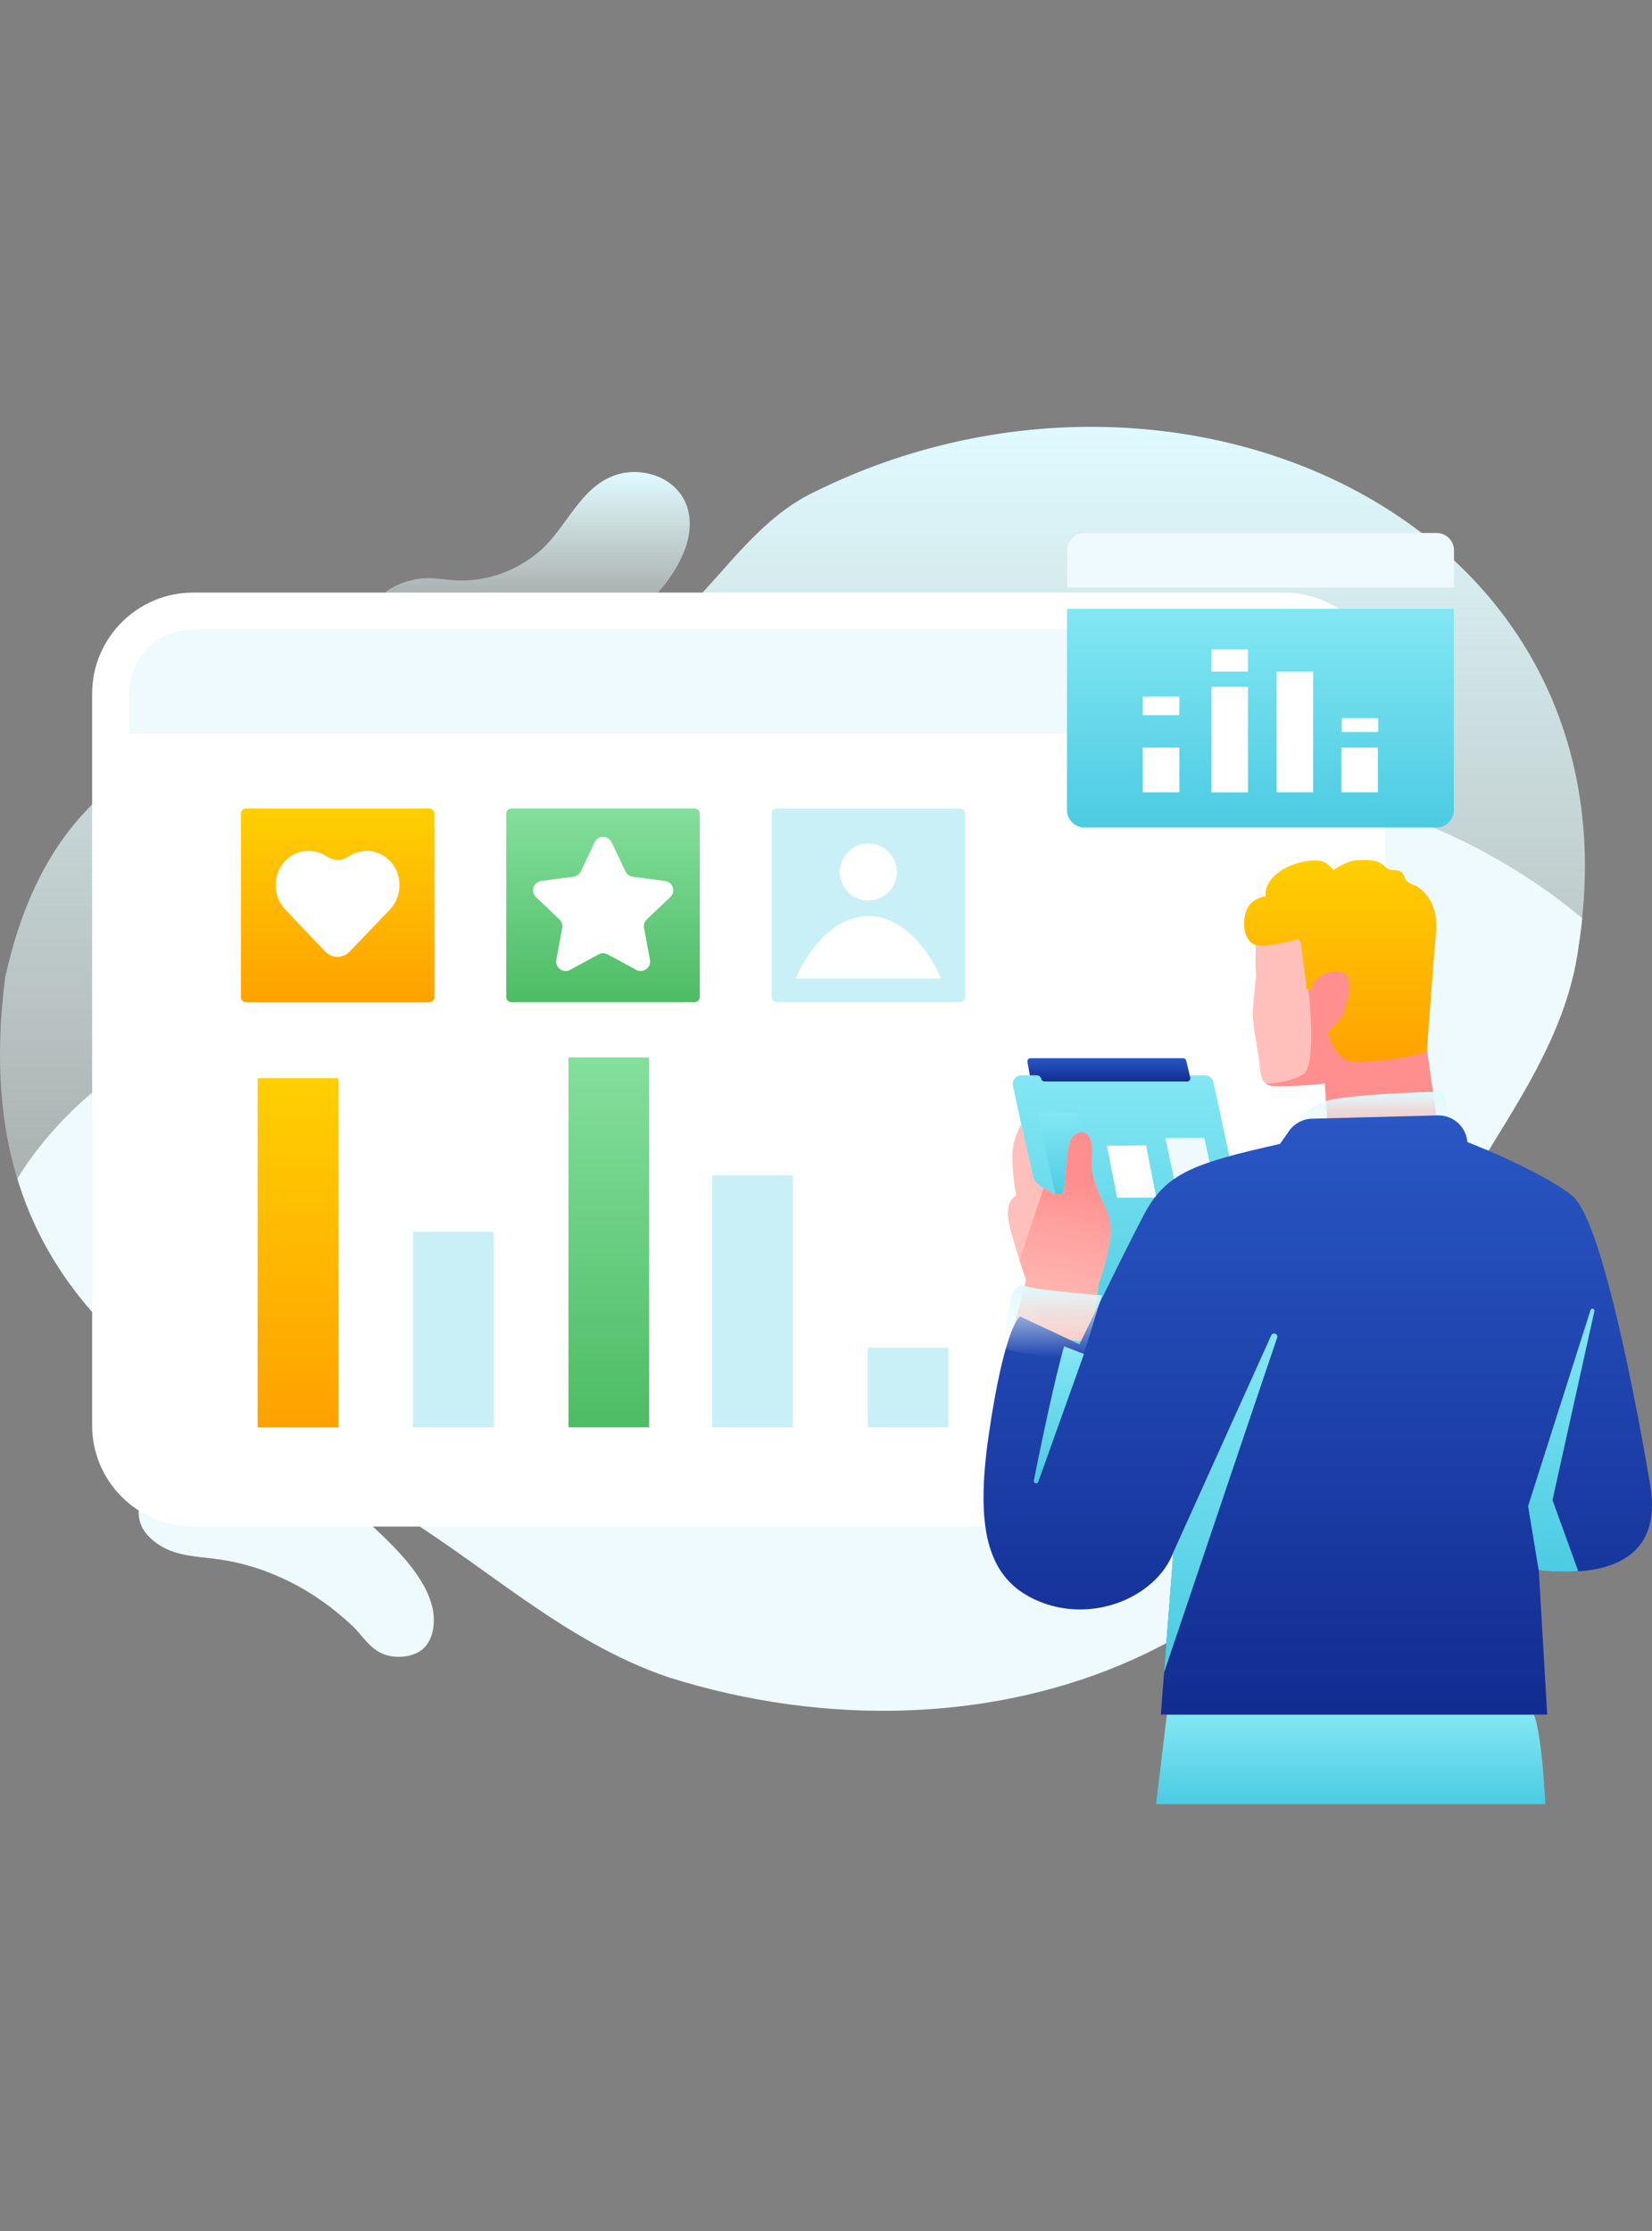
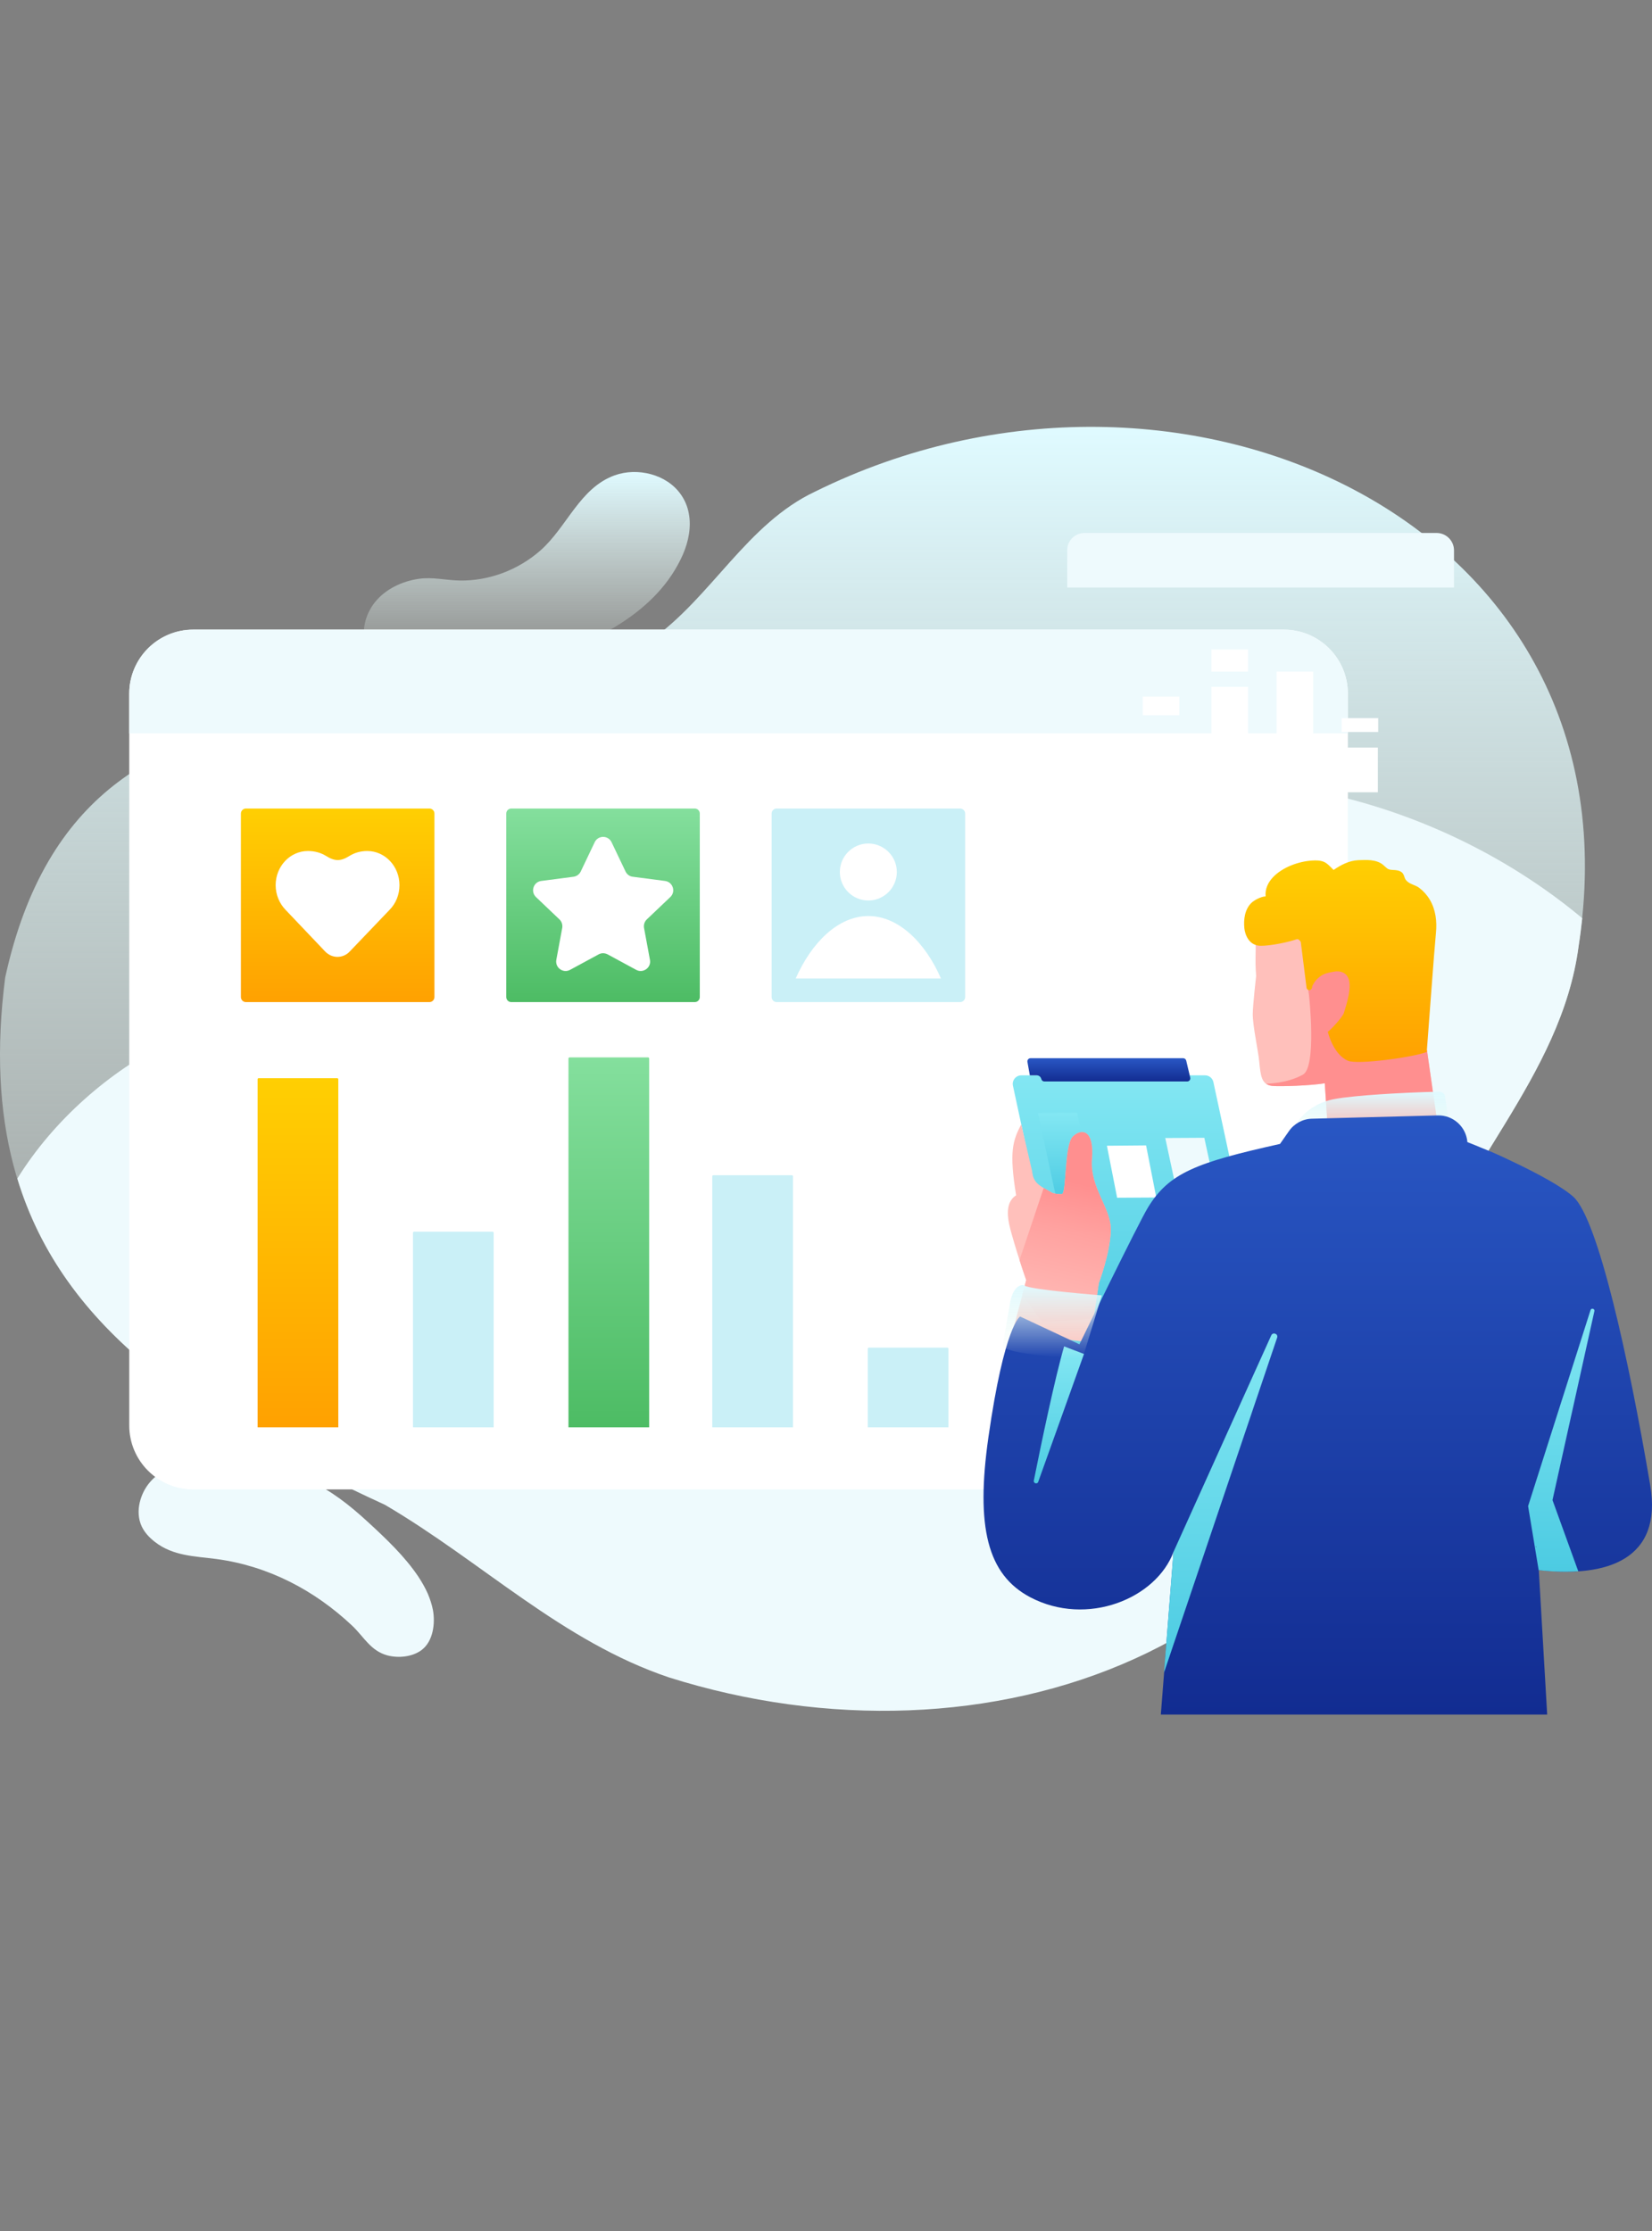
<svg xmlns="http://www.w3.org/2000/svg" width="120" height="162" viewBox="0 0 120 162" fill="none">
  <rect x="0" y="0" width="120" height="162" fill="#808080" stroke="none" />
-   <path d="M84.759 124.517L83.976 131.005H112.254C111.941 125.292 111.413 124.517 111.413 124.517H84.759Z" fill="url(#paint0_linear_913_15610)" />
  <path d="M50.033 37.282C49.943 36.788 49.753 36.318 49.44 35.881C48.409 34.43 46.299 33.927 44.658 34.512C42.119 35.419 41.187 38.264 39.266 39.962C37.658 41.38 35.539 42.188 33.396 42.155C32.39 42.139 31.426 41.883 30.42 42.031C29.208 42.204 27.996 42.773 27.229 43.738C26.627 44.496 26.314 45.494 26.471 46.45C26.842 48.684 29.076 49.295 31.046 49.336C33.742 49.385 36.513 48.759 39.068 47.951C43.207 46.64 47.75 44.48 49.605 40.267C50.017 39.311 50.223 38.264 50.033 37.282Z" fill="url(#paint1_linear_913_15610)" />
  <path d="M31.07 115.712C30.881 115.283 30.642 114.871 30.386 114.483C29.405 113.016 28.028 111.713 26.726 110.518C26.074 109.916 25.398 109.339 24.681 108.819C21.688 106.659 18.069 105.521 14.367 106.008C12.512 106.247 10.641 107.088 10.154 109.083C10.014 109.668 10.039 110.295 10.294 110.839C10.509 111.293 10.863 111.664 11.259 111.969C12.578 112.991 14.136 112.999 15.719 113.205C19.479 113.708 22.842 115.464 25.588 118.053C26.437 118.861 26.923 119.875 28.144 120.205C28.935 120.411 29.933 120.32 30.609 119.826C31.466 119.191 31.623 117.896 31.45 116.915C31.367 116.495 31.235 116.099 31.07 115.712Z" fill="#EEFAFD" />
  <path d="M0.377 70.978C6.288 43.944 33.231 55.833 47.296 46.467C51.69 43.35 54.254 38.033 59.201 35.7C85.707 22.599 119.501 37.893 114.661 68.719C113.4 78.282 105.584 85.084 103.028 93.831C97.843 120.279 71.452 129.01 48.59 121.804C40.808 119.183 35.037 113.428 27.963 109.273C9.479 100.756 -2.294 91.803 0.377 70.978Z" fill="url(#paint2_linear_913_15610)" />
  <path d="M114.933 66.674C114.859 67.35 114.776 68.026 114.669 68.719C113.408 78.282 105.592 85.084 103.036 93.831C97.85 120.279 71.46 129.01 48.598 121.804C40.816 119.183 35.045 113.428 27.971 109.273C14.516 103.073 4.614 96.642 1.259 85.578C3.889 81.341 7.945 77.787 12.323 75.619C17.344 73.121 23.329 72.396 28.655 74.135C33.082 75.578 36.801 78.571 40.882 80.805C42.291 81.58 43.784 82.272 45.383 82.404C47.51 82.586 49.077 81.473 50.602 80.129C54.98 76.262 57.206 70.582 61.641 66.756C66.596 62.486 72.582 59.625 78.856 57.877C90.802 54.555 105.023 58.397 114.933 66.674Z" fill="#EEFAFD" />
-   <path d="M14.038 110.847C9.982 110.847 6.692 107.55 6.692 103.502V50.375C6.692 46.318 9.99 43.029 14.038 43.029H93.259C97.315 43.029 100.605 46.327 100.605 50.375V103.502C100.605 107.55 97.307 110.847 93.259 110.847H14.038Z" fill="white" />
  <path d="M9.388 103.502C9.388 106.074 11.473 108.151 14.037 108.151H93.258C95.831 108.151 97.908 106.066 97.908 103.502V50.374C97.908 47.802 95.822 45.725 93.258 45.725H14.037C11.465 45.725 9.388 47.81 9.388 50.374V103.502Z" fill="white" />
  <path d="M9.388 53.252H97.908V50.366C97.908 47.794 95.822 45.716 93.258 45.716H14.037C11.465 45.716 9.388 47.802 9.388 50.366V53.252Z" fill="#EEFAFD" />
  <path d="M47.155 103.642H41.293V76.864C41.293 76.815 41.326 76.782 41.376 76.782H47.072C47.122 76.782 47.155 76.815 47.155 76.864V103.642Z" fill="url(#paint3_linear_913_15610)" />
  <path d="M57.6 103.642H51.738V85.422C51.738 85.372 51.771 85.339 51.821 85.339H57.518C57.567 85.339 57.6 85.372 57.6 85.422V103.642Z" fill="#CAF0F7" />
  <path d="M35.86 103.642H29.998V89.519C29.998 89.47 30.031 89.437 30.08 89.437H35.777C35.827 89.437 35.86 89.47 35.86 89.519V103.642Z" fill="#CAF0F7" />
  <path d="M24.574 103.642H18.712V78.373C18.712 78.323 18.745 78.29 18.794 78.29H24.491C24.541 78.29 24.574 78.323 24.574 78.373V103.642Z" fill="url(#paint4_linear_913_15610)" />
  <path d="M68.896 103.642H63.034V97.937C63.034 97.888 63.067 97.855 63.117 97.855H68.814C68.863 97.855 68.896 97.888 68.896 97.937V103.642Z" fill="#CAF0F7" />
  <path d="M17.863 72.766H31.194C31.392 72.766 31.557 72.601 31.557 72.403V59.072C31.557 58.874 31.392 58.709 31.194 58.709H17.863C17.665 58.709 17.5 58.874 17.5 59.072V72.403C17.5 72.601 17.665 72.766 17.863 72.766Z" fill="url(#paint5_linear_913_15610)" />
  <path d="M25.391 62.148C24.747 62.552 24.319 62.552 23.676 62.148C23.305 61.917 22.851 61.794 22.365 61.794C21.071 61.794 20.023 62.906 20.023 64.275C20.023 64.976 20.304 65.611 20.741 66.064L23.626 69.098C24.121 69.609 24.912 69.609 25.399 69.098C26.52 67.927 28.301 66.064 28.301 66.064C28.746 65.611 29.018 64.976 29.018 64.275C29.018 62.906 27.971 61.794 26.677 61.794C26.207 61.794 25.762 61.917 25.391 62.148Z" fill="white" />
  <path d="M37.138 72.766H50.469C50.667 72.766 50.832 72.601 50.832 72.403V59.072C50.832 58.874 50.667 58.709 50.469 58.709H37.138C36.94 58.709 36.775 58.874 36.775 59.072V72.403C36.775 72.601 36.94 72.766 37.138 72.766Z" fill="url(#paint6_linear_913_15610)" />
  <path d="M43.477 69.304L41.408 70.425C40.905 70.697 40.311 70.268 40.41 69.699L40.839 67.383C40.88 67.16 40.806 66.921 40.641 66.764L38.934 65.14C38.522 64.744 38.745 64.044 39.314 63.969L41.655 63.664C41.886 63.631 42.084 63.491 42.183 63.285L43.197 61.158C43.444 60.639 44.178 60.639 44.425 61.158L45.44 63.285C45.538 63.491 45.736 63.64 45.967 63.664L48.309 63.969C48.877 64.044 49.108 64.744 48.688 65.14L46.981 66.764C46.816 66.921 46.742 67.16 46.783 67.383L47.212 69.699C47.319 70.26 46.717 70.697 46.214 70.425L44.145 69.304C43.922 69.188 43.683 69.188 43.477 69.304Z" fill="white" />
  <path d="M56.414 72.766H69.745C69.943 72.766 70.108 72.601 70.108 72.403V59.072C70.108 58.874 69.943 58.709 69.745 58.709H56.414C56.216 58.709 56.051 58.874 56.051 59.072V72.403C56.051 72.601 56.216 72.766 56.414 72.766Z" fill="#CAF0F7" />
  <path d="M65.145 63.318C65.145 64.456 64.221 65.388 63.075 65.388C61.938 65.388 61.006 64.464 61.006 63.318C61.006 62.181 61.929 61.249 63.075 61.249C64.221 61.257 65.145 62.181 65.145 63.318Z" fill="white" />
  <path d="M68.352 71.052C67.214 68.446 65.276 66.517 63.075 66.517C60.882 66.517 58.945 68.446 57.799 71.052H68.352Z" fill="white" />
  <path d="M91.651 98.439H78.303C78.015 98.439 77.759 98.233 77.693 97.953L73.579 78.834C73.497 78.447 73.794 78.084 74.189 78.084H87.537C87.826 78.084 88.081 78.29 88.139 78.57L92.253 97.681C92.344 98.077 92.047 98.439 91.651 98.439Z" fill="url(#paint7_linear_913_15610)" />
  <path d="M80.405 83.196L81.147 86.972L83.992 86.955L83.25 83.171L80.405 83.196Z" fill="white" />
  <path d="M87.48 82.619L84.644 82.635L85.575 86.972L88.419 86.955L87.48 82.619Z" fill="#EEFAFD" />
  <path d="M76.72 86.972L75.393 80.813L78.237 80.796L79.564 86.955L76.72 86.972Z" fill="url(#paint8_linear_913_15610)" />
  <path d="M86.234 78.529H75.862C75.755 78.529 75.665 78.455 75.64 78.348C75.599 78.191 75.467 78.084 75.31 78.084H74.807L74.634 77.12C74.601 76.98 74.708 76.839 74.856 76.839H85.945C86.052 76.839 86.143 76.914 86.168 77.021L86.457 78.249C86.49 78.397 86.382 78.529 86.234 78.529Z" fill="url(#paint9_linear_913_15610)" />
  <path d="M94.429 67.811C93.563 68.133 92.054 68.776 91.197 68.479C91.246 68.999 91.148 69.757 91.246 70.854C91.246 70.854 91.007 72.956 90.999 73.616C90.991 74.506 91.403 76.311 91.477 77.144C91.568 78.109 91.642 78.777 92.409 78.851C93.019 78.909 95.237 78.826 96.226 78.661L96.523 83.163L104.487 82.083L103.654 76.254C103.646 76.344 94.478 67.894 94.429 67.811Z" fill="#FFC0BB" />
  <path d="M104.487 82.091L103.654 76.262C103.646 76.344 94.907 70.994 94.907 70.994L95.088 72.28C95.088 72.28 95.657 77.474 94.643 78.034C93.423 78.702 92.046 78.677 91.972 78.694C92.087 78.776 92.227 78.826 92.417 78.851C93.027 78.908 95.245 78.826 96.234 78.661L96.531 83.162L104.487 82.091Z" fill="#FF8F8F" />
  <path d="M92.641 84.004L94.331 81.357C94.933 80.549 95.889 79.989 96.969 79.799C98.461 79.535 101.734 79.337 104.521 79.271C104.743 79.263 104.941 79.412 104.966 79.601L105.51 83.377L92.641 84.004Z" fill="url(#paint10_linear_913_15610)" />
  <path d="M79.317 84.152C79.49 82.025 78.558 81.918 77.932 82.528C77.305 83.13 77.487 86.65 77.132 86.708C77.041 86.725 76.563 86.7 76.407 86.601C75.714 86.189 75.121 86.007 74.997 85.216L74.964 85.01L74.181 81.646C73.554 82.841 73.299 83.641 73.81 86.799C72.886 87.368 73.249 88.761 73.48 89.585C73.983 91.374 74.544 92.957 74.544 92.957L73.529 96.791L79.169 97.475L79.82 93.172C79.82 93.172 80.628 91.028 80.686 89.388C80.752 87.739 79.144 86.279 79.317 84.152Z" fill="#FFC0BB" />
  <path d="M79.317 84.152C79.491 82.025 78.559 81.918 77.933 82.528C77.306 83.13 77.487 86.65 77.133 86.708C77.042 86.724 76.564 86.7 76.407 86.601C76.193 86.477 75.995 86.37 75.814 86.263L74.058 91.498C74.33 92.355 74.544 92.941 74.544 92.941L74.255 94.037L75.707 95.991C75.707 95.991 77.743 95.909 79.433 95.727L79.82 93.163C79.82 93.163 80.629 91.02 80.686 89.379C80.752 87.738 79.144 86.279 79.317 84.152Z" fill="url(#paint11_linear_913_15610)" />
  <path d="M119.872 107.855C118.297 98.538 116.071 88.538 114.298 86.914C113.54 86.221 111.759 85.232 109.756 84.292C109.129 83.987 108.445 83.674 107.686 83.377C107.315 83.22 106.944 83.072 106.59 82.932C106.499 81.819 105.559 80.969 104.446 80.994L95.295 81.233C94.627 81.25 94.009 81.588 93.63 82.132L92.978 83.064C86.902 84.416 84.915 85.166 83.382 87.689C82.681 88.835 78.41 97.615 78.41 97.615L74.099 95.595C74.099 95.595 72.961 96.222 71.798 104.359C70.867 110.888 71.724 114.343 74.841 115.984C78.963 118.144 83.984 116.082 85.245 112.686L84.322 124.5H112.386L111.776 114.005C111.784 114.005 111.784 114.005 111.784 114.005C116.747 114.582 120.779 113.222 119.872 107.855ZM111.553 112.282C111.602 112.307 111.602 112.331 111.561 112.372L111.553 112.282Z" fill="url(#paint12_linear_913_15610)" />
  <path d="M108.082 112.703L108.09 112.736L108.082 112.703Z" fill="url(#paint13_linear_913_15610)" />
  <path d="M78.74 98.316L77.297 97.764C76.637 100.031 75.656 104.714 75.096 107.509C75.055 107.715 75.351 107.797 75.417 107.599L78.74 98.316Z" fill="url(#paint14_linear_913_15610)" />
  <path d="M78.658 98.563C77.578 98.646 73.126 98.332 72.829 97.739L73.39 94.491C73.653 93.246 74.313 93.262 74.412 93.345C74.824 93.658 80.035 94.062 80.035 94.062L78.658 98.563Z" fill="url(#paint15_linear_913_15610)" />
-   <path d="M105.609 58.825C105.609 59.518 105.04 60.087 104.348 60.087H78.765C78.073 60.087 77.504 59.518 77.504 58.825V44.208H105.601V58.825H105.609Z" fill="url(#paint16_linear_913_15610)" />
  <path d="M78.774 38.701H104.356C105.049 38.701 105.618 39.27 105.618 39.962V42.658H77.521V39.962C77.512 39.27 78.081 38.701 78.774 38.701Z" fill="#EEFAFD" />
  <path d="M90.654 49.871H87.999V57.538H90.654V49.871Z" fill="white" />
  <path d="M90.654 47.159H87.999V48.766H90.654V47.159Z" fill="white" />
  <path d="M95.386 48.767H92.731V57.53H95.386V48.767Z" fill="white" />
  <path d="M85.666 54.282H83.012V57.531H85.666V54.282Z" fill="white" />
  <path d="M85.666 50.58H83.012V51.932H85.666V50.58Z" fill="white" />
  <path d="M100.086 54.282H97.432V57.531H100.086V54.282Z" fill="white" />
  <path d="M100.111 52.147H97.456V53.152H100.111V52.147Z" fill="white" />
  <path d="M111 109.363L111.767 114.013C112.781 114.128 113.745 114.161 114.644 114.095L112.772 108.926L115.815 95.207C115.856 95.026 115.592 94.952 115.534 95.133L111 109.363ZM111.561 112.372L111.552 112.282C111.602 112.306 111.602 112.331 111.561 112.372Z" fill="url(#paint17_linear_913_15610)" />
  <path d="M85.236 112.702L92.343 96.964C92.466 96.7 92.862 96.857 92.771 97.129L84.552 121.458L85.236 112.702Z" fill="url(#paint18_linear_913_15610)" />
  <path d="M102.171 63.953C102.155 63.928 102.13 63.912 102.114 63.887C101.99 63.714 102.006 63.5 101.833 63.351C101.66 63.203 101.413 63.178 101.198 63.17C101.025 63.162 100.885 63.154 100.745 63.046C100.646 62.972 100.556 62.873 100.457 62.791C99.97 62.395 99.245 62.436 98.659 62.461C97.992 62.494 97.414 62.799 96.87 63.17C96.664 62.972 96.425 62.684 96.153 62.576C95.889 62.469 95.592 62.469 95.312 62.486C94.784 62.519 94.248 62.651 93.762 62.849C92.847 63.228 91.841 63.986 91.932 65.091C91.627 65.091 91.107 65.355 90.893 65.569C90.415 66.047 90.324 66.765 90.39 67.416C90.44 67.853 90.712 68.677 91.586 68.677C92.262 68.686 93.564 68.422 94.199 68.199C94.339 68.15 94.488 68.397 94.488 68.397L94.908 71.736C94.949 71.95 95.254 71.95 95.296 71.736L95.32 71.596L96.45 74.918C96.45 74.918 96.821 76.543 97.901 77.021C98.626 77.342 102.798 76.74 103.639 76.386C103.639 76.386 103.639 76.345 103.647 76.262C103.721 75.298 104.183 68.982 104.307 67.729C104.389 66.913 104.29 66.064 103.87 65.347C103.672 65.008 103.408 64.712 103.095 64.473C102.839 64.266 102.411 64.217 102.171 63.953Z" fill="url(#paint19_linear_913_15610)" />
  <path d="M95.699 74.209L95.328 71.596C95.328 71.596 95.477 71.258 95.732 71.035C96.078 70.73 96.309 70.656 96.936 70.549C97.299 70.483 97.694 70.598 97.884 70.911C98.279 71.563 97.802 72.939 97.62 73.55C97.538 73.83 96.68 74.77 96.457 74.918L95.699 74.209Z" fill="#FF8F8F" />
  <defs>
    <linearGradient id="paint0_linear_913_15610" x1="83.976" y1="124.517" x2="83.976" y2="131.005" gradientUnits="userSpaceOnUse">
      <stop stop-color="#83E7F3" />
      <stop offset="1" stop-color="#4CCBE2" />
    </linearGradient>
    <linearGradient id="paint1_linear_913_15610" x1="38.267" y1="34.273" x2="38.267" y2="49.339" gradientUnits="userSpaceOnUse">
      <stop stop-color="#DFFAFF" />
      <stop offset="1" stop-color="#EEF9F0" stop-opacity="0" />
    </linearGradient>
    <linearGradient id="paint2_linear_913_15610" x1="57.564" y1="30.995" x2="57.564" y2="124.228" gradientUnits="userSpaceOnUse">
      <stop stop-color="#DFFAFF" />
      <stop offset="1" stop-color="#EEF9F0" stop-opacity="0" />
    </linearGradient>
    <linearGradient id="paint3_linear_913_15610" x1="41.293" y1="76.782" x2="41.293" y2="103.642" gradientUnits="userSpaceOnUse">
      <stop stop-color="#84DF9D" />
      <stop offset="1" stop-color="#4DBC64" />
    </linearGradient>
    <linearGradient id="paint4_linear_913_15610" x1="18.712" y1="78.29" x2="18.712" y2="103.642" gradientUnits="userSpaceOnUse">
      <stop stop-color="#FFCF02" />
      <stop offset="1" stop-color="#FFA101" />
    </linearGradient>
    <linearGradient id="paint5_linear_913_15610" x1="17.5" y1="58.709" x2="17.5" y2="72.766" gradientUnits="userSpaceOnUse">
      <stop stop-color="#FFCF02" />
      <stop offset="1" stop-color="#FFA101" />
    </linearGradient>
    <linearGradient id="paint6_linear_913_15610" x1="36.775" y1="58.709" x2="36.775" y2="72.766" gradientUnits="userSpaceOnUse">
      <stop stop-color="#84DF9D" />
      <stop offset="1" stop-color="#4DBC64" />
    </linearGradient>
    <linearGradient id="paint7_linear_913_15610" x1="73.565" y1="78.084" x2="73.565" y2="98.439" gradientUnits="userSpaceOnUse">
      <stop stop-color="#83E7F3" />
      <stop offset="1" stop-color="#4CCBE2" />
    </linearGradient>
    <linearGradient id="paint8_linear_913_15610" x1="75.393" y1="80.796" x2="75.393" y2="86.972" gradientUnits="userSpaceOnUse">
      <stop stop-color="#83E7F3" />
      <stop offset="1" stop-color="#4CCBE2" />
    </linearGradient>
    <linearGradient id="paint9_linear_913_15610" x1="74.628" y1="76.839" x2="74.628" y2="78.529" gradientUnits="userSpaceOnUse">
      <stop stop-color="#2957C4" />
      <stop offset="1" stop-color="#122C91" />
    </linearGradient>
    <linearGradient id="paint10_linear_913_15610" x1="99.075" y1="79.271" x2="99.075" y2="84.004" gradientUnits="userSpaceOnUse">
      <stop stop-color="#DFFAFF" />
      <stop offset="1" stop-color="#EEF9F0" stop-opacity="0" />
    </linearGradient>
    <linearGradient id="paint11_linear_913_15610" x1="75.731" y1="98.117" x2="78.465" y2="85.936" gradientUnits="userSpaceOnUse">
      <stop stop-color="#FFC0BB" />
      <stop offset="0.277" stop-color="#FFB8B4" />
      <stop offset="0.709" stop-color="#FFA2A0" />
      <stop offset="1" stop-color="#FF8F8F" />
    </linearGradient>
    <linearGradient id="paint12_linear_913_15610" x1="71.442" y1="80.994" x2="71.442" y2="124.5" gradientUnits="userSpaceOnUse">
      <stop stop-color="#2957C4" />
      <stop offset="1" stop-color="#122C91" />
    </linearGradient>
    <linearGradient id="paint13_linear_913_15610" x1="108.082" y1="112.703" x2="108.082" y2="112.736" gradientUnits="userSpaceOnUse">
      <stop stop-color="#83E7F3" />
      <stop offset="1" stop-color="#4CCBE2" />
    </linearGradient>
    <linearGradient id="paint14_linear_913_15610" x1="75.092" y1="97.764" x2="75.092" y2="107.712" gradientUnits="userSpaceOnUse">
      <stop stop-color="#83E7F3" />
      <stop offset="1" stop-color="#4CCBE2" />
    </linearGradient>
    <linearGradient id="paint15_linear_913_15610" x1="76.432" y1="93.312" x2="76.432" y2="98.576" gradientUnits="userSpaceOnUse">
      <stop stop-color="#DFFAFF" />
      <stop offset="1" stop-color="#EEF9F0" stop-opacity="0" />
    </linearGradient>
    <linearGradient id="paint16_linear_913_15610" x1="77.504" y1="44.208" x2="77.504" y2="60.087" gradientUnits="userSpaceOnUse">
      <stop stop-color="#83E7F3" />
      <stop offset="1" stop-color="#4CCBE2" />
    </linearGradient>
    <linearGradient id="paint17_linear_913_15610" x1="111" y1="95.029" x2="111" y2="114.129" gradientUnits="userSpaceOnUse">
      <stop stop-color="#83E7F3" />
      <stop offset="1" stop-color="#4CCBE2" />
    </linearGradient>
    <linearGradient id="paint18_linear_913_15610" x1="84.552" y1="96.828" x2="84.552" y2="121.458" gradientUnits="userSpaceOnUse">
      <stop stop-color="#83E7F3" />
      <stop offset="1" stop-color="#4CCBE2" />
    </linearGradient>
    <linearGradient id="paint19_linear_913_15610" x1="90.371" y1="62.446" x2="90.371" y2="77.112" gradientUnits="userSpaceOnUse">
      <stop stop-color="#FFCF02" />
      <stop offset="1" stop-color="#FFA101" />
    </linearGradient>
  </defs>
</svg>